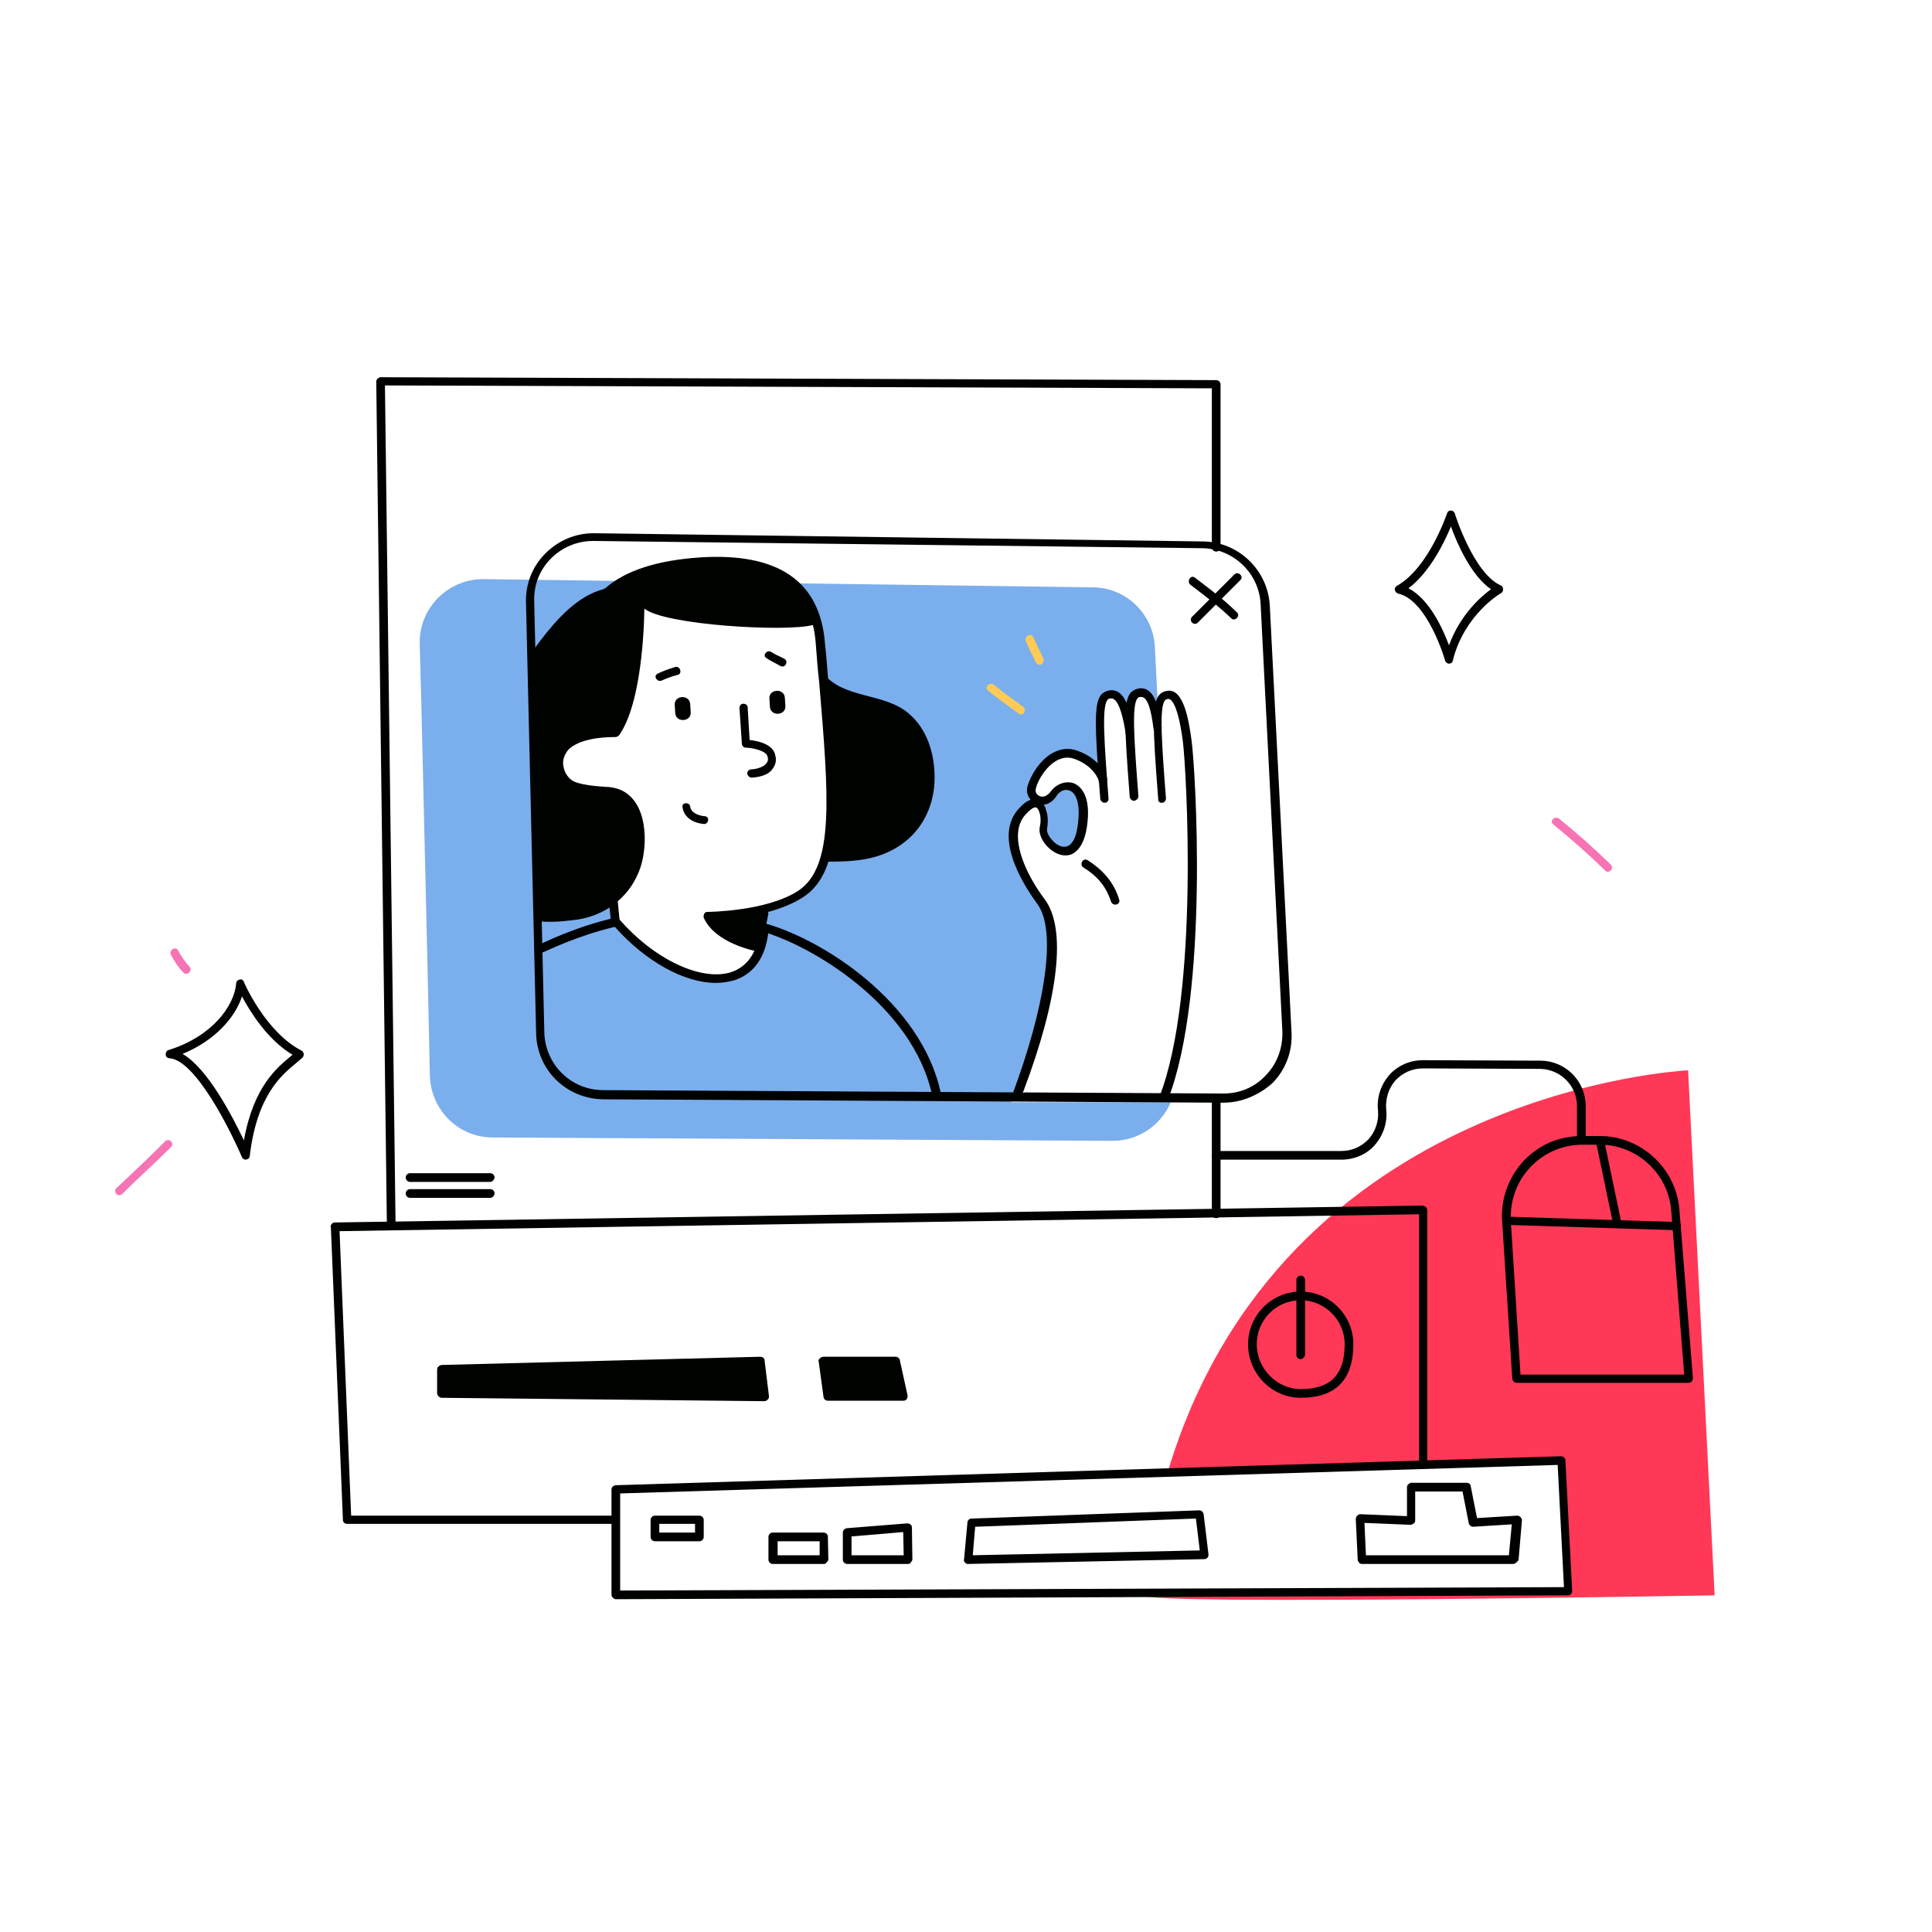
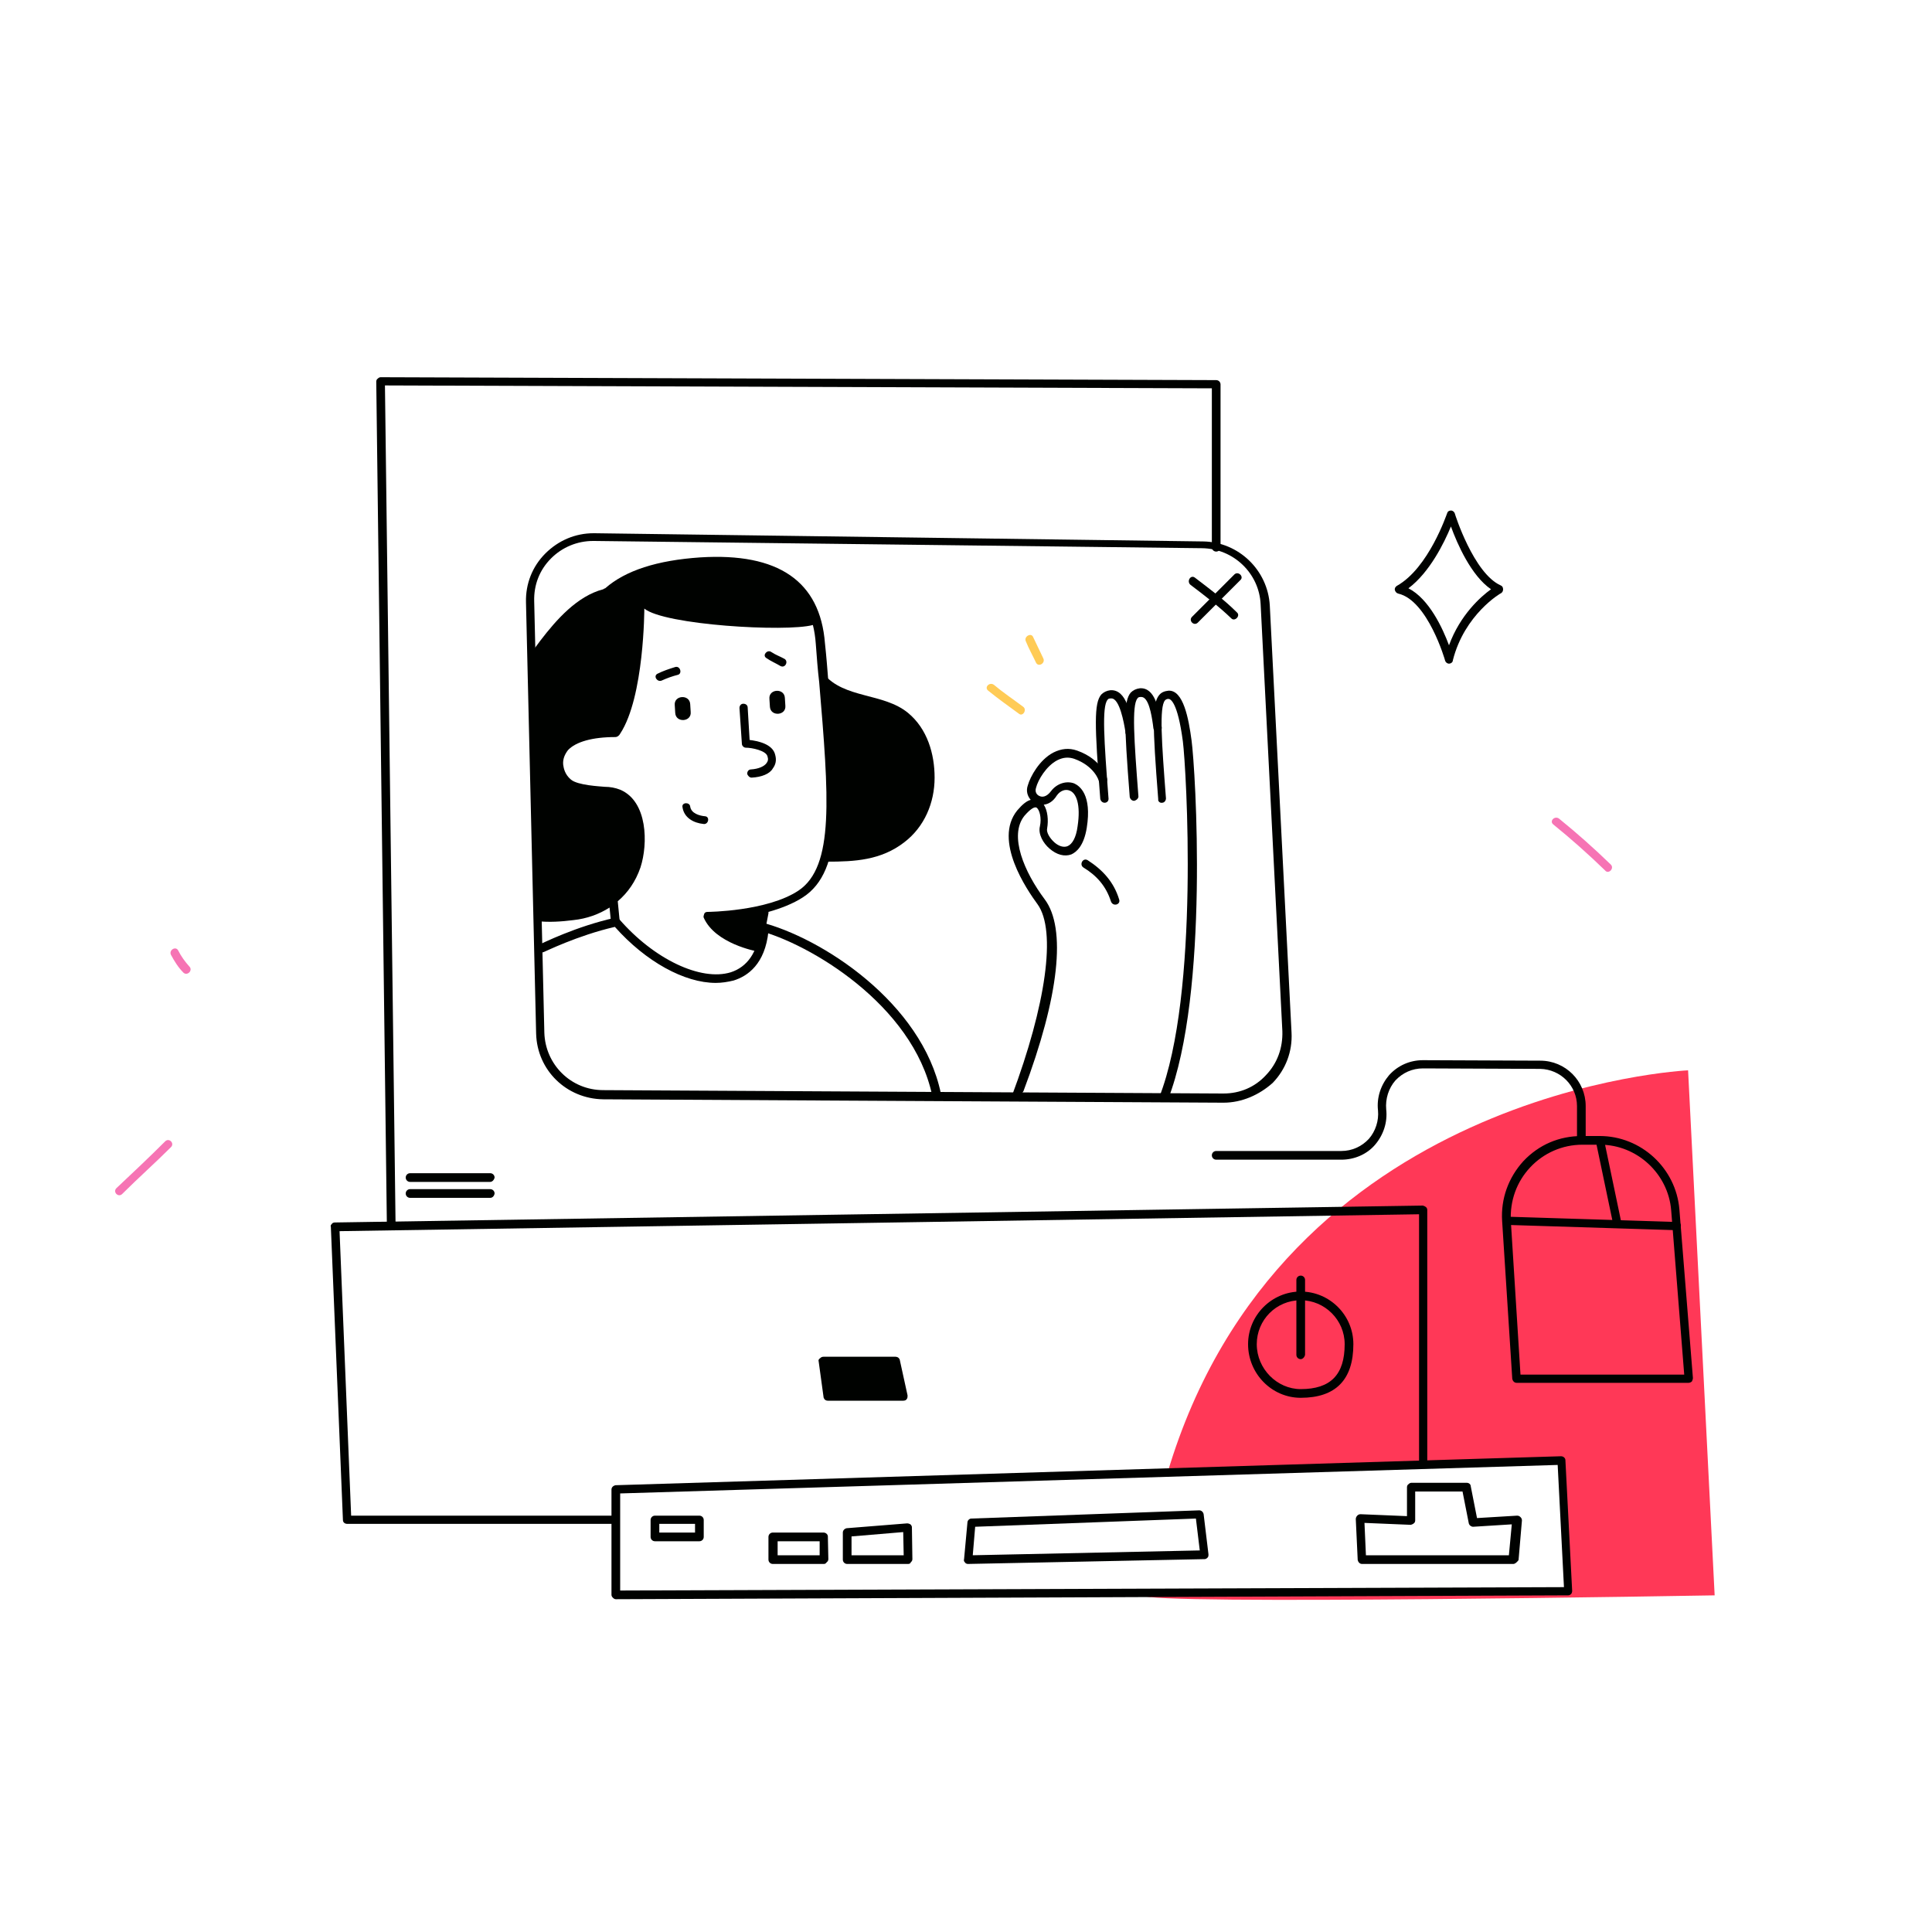
<svg xmlns="http://www.w3.org/2000/svg" id="Слой_1" x="0px" y="0px" viewBox="0 0 400 400" style="enable-background:new 0 0 400 400;" xml:space="preserve">
  <style type="text/css"> .st0{fill:#FF3857;} .st1{fill:#7BAEED;} .st2{fill:#000200;} .st3{fill:#FFCB56;} .st4{fill:#F674B4;} </style>
  <g id="Objects">
    <path class="st0" d="M355,330.3c0,0-118.5,2.1-118.3,0c0-0.1,0-0.3,0-0.4l87.9-0.3l-1.4-27.1l-81.5,2.5 c23.6-79.6,107.8-83.4,107.8-83.4L355,330.3z" />
-     <path class="st1" d="M209.3,228.2c3.5-7.9,6.3-16.3,7.6-24.8c2.1-13.4-2.2-18.5-3.4-20.2c-1.8-2.6-2.8-4.7-2.8-7.9 c-0.9-3.3-0.5-6.3,2.8-8.5c1.3-0.8,3.8,0.3,3.2,1.9c-1.6,4.8,2.3,9.4,5.5,6.8c1.9-1.5,2.4-7.1,2.4-9.5c-2.8-5.2-6.1-1-8.4-0.3 c-1.7,0.5-3.2-2.9-2-4.5c5.3-7.2,9.2-5.4,12.9-1c0.5-1.7,0.2,1.7,0.4,2c0-5.1-0.1-10.1-0.1-15.2c0-2.1,3-3.2,4.4-2.1 c2.5,1.9,1.6,5,2.2,7.5c0.1-2.7,0.2-4.2,0.2-7c0-2.8,4.6-1.8,4.6,1c0,1.2,0.7,0,0.7,1.2c0.1,0,0.2-0.1,0.3-0.1l-0.7-13.5 c-0.3-6.9-6-12.4-12.9-12.4l-126-1.7c-7.4-0.1-13.5,6-13.3,13.4l0.3,11l1.3,55.2l0.5,23.2c0.2,7.1,5.9,12.8,13,12.8l128.3,0.7 c5.5,0,10.1-3.3,12.1-8H209.3z M162.1,186c-2,1.7-3.9,3.7-4.7,6.2c-0.7,2-0.3,4.2-1.5,6.1c-2.3,3.6-6.3,4.2-10.2,3.7 c-9.6-1.3-18.6-6.7-18.5-17.2c0-3,1.5-7.5,0.5-10.4c-1-3.2-4.2-4.2-6.8-6.1c-3.3-2.3-6.4-5.1-6.7-9.3c-0.3-4.9,2.7-6.4,6.1-8.9 c8.2-6,8.4-14.7,10.7-23.8c0-0.7,0.3-1.4,1-1.8c9.2-4.4,22.8-5.3,31.9-0.5c7.5,3.9,6.7,13.8,7.3,21.5 C172,156.2,176.8,182.7,162.1,186z" />
    <path class="st2" d="M300,137.4c-0.4,0-0.7-0.3-0.8-0.6c0-0.1-3.6-12.5-9.7-13.9c-0.4-0.1-0.6-0.4-0.7-0.7 c-0.1-0.4,0.1-0.7,0.4-0.9c6.6-3.7,10.3-14.8,10.4-15c0.1-0.4,0.4-0.6,0.8-0.6l0,0c0.4,0,0.7,0.3,0.8,0.6c0,0.1,3.9,12.4,9.5,14.9 c0.3,0.1,0.5,0.4,0.5,0.8c0,0.3-0.1,0.6-0.4,0.8c-0.1,0-7.6,4.4-10,13.9C300.8,137.1,300.4,137.4,300,137.4 C300,137.4,300,137.4,300,137.4z M291.6,121.8c4.3,2.2,7.1,8.3,8.4,11.8c2.3-6.3,6.6-10.1,8.7-11.6c-4.1-2.8-7-9.4-8.3-13 C299,112.4,296,118.5,291.6,121.8z" />
-     <path class="st2" d="M50.9,240.1c-0.3,0-0.7-0.2-0.8-0.5c-2.4-5.6-9.6-20.1-15-20.5c-0.4,0-0.8-0.3-0.8-0.8c0-0.4,0.2-0.8,0.6-0.9 c9-2.8,13.6-9.1,14-13.8c0-0.4,0.3-0.7,0.7-0.8c0.4-0.1,0.8,0.1,0.9,0.5c0,0.1,4.5,10.4,11.9,14.2c0.3,0.1,0.4,0.4,0.5,0.7 c0,0.3-0.1,0.6-0.3,0.8c-0.4,0.3-0.8,0.7-1.3,1.1c-3,2.5-8.1,6.6-9.6,19.3C51.7,239.7,51.4,240,50.9,240.1 C51,240.1,50.9,240.1,50.9,240.1z M37.8,218.2c5.2,3,10.3,12.9,12.7,17.9c2-11.2,6.9-15.1,9.8-17.5c0.1-0.1,0.2-0.2,0.3-0.2 c-5.2-3.1-8.8-8.9-10.5-12.1C48.7,210.6,44.6,215.4,37.8,218.2z" />
    <path class="st3" d="M216,136.3c-0.7-1.5-1.4-2.9-2.1-4.4c-0.4-1-2-0.1-1.5,0.9c0.6,1.5,1.4,2.9,2.1,4.4 C215,138.2,216.5,137.3,216,136.3z" />
    <path class="st3" d="M211.8,146.3c-2-1.5-4.1-2.9-6-4.5c-0.9-0.7-2.1,0.5-1.2,1.2c2.1,1.7,4.2,3.2,6.4,4.8 C211.8,148.4,212.7,146.9,211.8,146.3z" />
    <path class="st4" d="M34.2,236.3c-3.3,3.3-6.7,6.5-10.1,9.7c-0.8,0.8,0.4,2,1.2,1.2c3.3-3.3,6.8-6.4,10.1-9.7 C36.2,236.7,35,235.5,34.2,236.3z" />
    <path class="st4" d="M39.2,200.1c-0.9-1-1.7-2.1-2.3-3.3c-0.5-1-2-0.1-1.5,0.9c0.7,1.3,1.5,2.6,2.6,3.7 C38.8,202.1,40,200.9,39.2,200.1z" />
    <path class="st4" d="M333.5,179c-3.4-3.3-7-6.5-10.7-9.5c-0.9-0.7-2.1,0.5-1.2,1.2c3.7,3,7.3,6.2,10.7,9.5 C333,181.1,334.3,179.8,333.5,179z" />
  </g>
  <g id="PC">
    <path class="st2" d="M256.1,126.8c-2.7-2.7-5.7-4.9-8.7-7.2c-0.9-0.7-1.8,0.8-0.9,1.5c2.9,2.2,5.8,4.4,8.4,6.9 C255.6,128.8,256.9,127.5,256.1,126.8z" />
-     <path class="st2" d="M255.6,118.9c-2.9,2.9-5.9,5.9-8.8,8.8c-0.8,0.8,0.4,2,1.2,1.2l8.8-8.8C257.6,119.4,256.4,118.2,255.6,118.9z" />
+     <path class="st2" d="M255.6,118.9c-2.9,2.9-5.9,5.9-8.8,8.8c-0.8,0.8,0.4,2,1.2,1.2l8.8-8.8C257.6,119.4,256.4,118.2,255.6,118.9" />
    <path class="st2" d="M253.3,228.3c0,0-0.1,0-0.1,0l-128.3-0.7c-7.6-0.1-13.7-6-13.9-13.6l-2.1-89.3c-0.1-3.8,1.3-7.4,4-10.1 c2.7-2.7,6.2-4.2,10-4.2c0.1,0,0.1,0,0.2,0l126,1.7c7.3,0.1,13.4,5.9,13.8,13.3l4.5,88.4c0.2,3.9-1.2,7.6-3.9,10.4 C260.7,226.7,257.1,228.3,253.3,228.3z M122.8,112c-3.3,0-6.4,1.3-8.7,3.6c-2.4,2.4-3.6,5.5-3.5,8.9l2.1,89.3 c0.2,6.6,5.5,11.9,12.2,11.9l128.3,0.7c0,0,0.1,0,0.1,0c3.4,0,6.5-1.3,8.8-3.8c2.4-2.5,3.5-5.7,3.4-9.1l0,0l-4.5-88.4 c-0.3-6.4-5.6-11.5-12.1-11.6L123,112C122.9,112,122.8,112,122.8,112z" />
    <path class="st2" d="M81,254.7c-0.5,0-0.9-0.4-0.9-0.9L77.9,79c0-0.2,0.1-0.5,0.3-0.6c0.2-0.2,0.4-0.3,0.6-0.3l173,0.6 c0.5,0,0.9,0.4,0.9,0.9v33.7c0,0.5-0.4,0.9-0.9,0.9c-0.5,0-0.9-0.4-0.9-0.9V80.4L79.7,79.8l2.2,174C81.9,254.3,81.5,254.7,81,254.7 L81,254.7z" />
-     <path class="st2" d="M250.9,227.5v23.8c0,0.5,0.4,0.9,0.9,0.9c0.5,0,0.9-0.4,0.9-0.9v-23.9C252.1,227.4,251.5,227.4,250.9,227.5z" />
    <path class="st2" d="M127.5,313.8H72.7l-2.4-58.9l223.5-3.5v52.1c0.6-0.2,1.1-0.3,1.7-0.4v-52.6c0-0.2-0.1-0.5-0.3-0.6 c-0.2-0.2-0.4-0.2-0.6-0.3l-225.3,3.5c-0.2,0-0.5,0.1-0.6,0.3c-0.2,0.2-0.3,0.4-0.2,0.6l2.5,60.7c0,0.5,0.4,0.8,0.9,0.8h55.8 c0-0.1-0.1-0.3-0.1-0.4C127.5,314.7,127.5,314.2,127.5,313.8z" />
-     <path class="st2" d="M91.5,282.6l65.9-1.7c0.3,0,0.6,0.1,0.8,0.4c0.1,0.1,0.1,0.3,0.1,0.4l0.9,7.3c0,0.3,0,0.5-0.2,0.7 c-0.2,0.2-0.4,0.4-0.7,0.4l-66.8-0.7c-0.1,0-0.3,0-0.4-0.1c-0.3-0.1-0.6-0.5-0.6-0.8v-4.9c0-0.2,0.1-0.4,0.1-0.5 C90.9,282.8,91.1,282.6,91.5,282.6z" />
    <path class="st2" d="M169.5,281.9l1,7.3c0,0.2,0.1,0.3,0.2,0.5c0.2,0.2,0.4,0.3,0.7,0.3h15.6c0.3,0,0.6-0.1,0.7-0.3 c0.2-0.2,0.2-0.5,0.2-0.8l-1.6-7.3c0-0.2-0.2-0.4-0.3-0.5s-0.4-0.2-0.6-0.2h-14.9c-0.3,0-0.5,0.1-0.7,0.3 C169.5,281.4,169.4,281.6,169.5,281.9z" />
    <path class="st2" d="M269.3,289.4c-6,0-10.9-5-10.9-11.1c0-6,4.9-10.9,10.9-10.9s10.9,4.9,10.9,10.9 C280.2,285.7,276.5,289.4,269.3,289.4z M269.3,269.2c-5.1,0-9.1,4.1-9.1,9.1c0,5.1,4.2,9.3,9.1,9.3c6.2,0,9.1-3,9.1-9.3 C278.4,273.3,274.3,269.2,269.3,269.2z" />
    <path class="st2" d="M269.3,281.4c-0.5,0-0.9-0.4-0.9-0.9V265c0-0.5,0.4-0.9,0.9-0.9c0.5,0,0.9,0.4,0.9,0.9v15.5 C270.1,281,269.7,281.4,269.3,281.4z" />
    <path class="st2" d="M101.5,244.7H84.9c-0.5,0-0.9-0.4-0.9-0.9c0-0.5,0.4-0.9,0.9-0.9h16.6c0.5,0,0.9,0.4,0.9,0.9 C102.3,244.3,101.9,244.7,101.5,244.7z" />
    <path class="st2" d="M101.5,248H84.9c-0.5,0-0.9-0.4-0.9-0.9c0-0.5,0.4-0.9,0.9-0.9h16.6c0.5,0,0.9,0.4,0.9,0.9 C102.3,247.7,101.9,248,101.5,248z" />
  </g>
  <g id="Woman">
    <path class="st2" d="M155.6,161c-0.4,0-0.8-0.4-0.9-0.8c0-0.5,0.3-0.9,0.8-0.9c1.5-0.1,2.7-0.6,3.2-1.3c0.3-0.4,0.4-0.8,0.2-1.4 c-0.3-1.2-3.2-1.8-4.5-1.8c-0.4,0-0.8-0.4-0.8-0.8l-0.5-7.4c0-0.5,0.3-0.9,0.8-0.9s0.9,0.3,0.9,0.8l0.4,6.7 c1.6,0.2,4.8,0.8,5.3,3.1c0.3,1.1,0.1,2-0.5,2.8C159.4,160.2,157.7,160.9,155.6,161C155.7,161,155.6,161,155.6,161z" />
    <path class="st2" d="M159.3,144.7l0.1,1.6c0.1,2.1,3.4,1.9,3.2-0.2l-0.1-1.6C162.4,142.4,159.1,142.6,159.3,144.7z" />
    <path class="st2" d="M139.7,146l0.1,1.6c0.1,2.1,3.4,1.9,3.2-0.2l-0.1-1.6C142.8,143.7,139.5,143.9,139.7,146z" />
    <path class="st2" d="M139.8,138.1c-1.3,0.4-2.5,0.8-3.7,1.4c-0.9,0.5,0,1.8,0.9,1.4c1.1-0.5,2.2-0.9,3.4-1.2 C141.3,139.4,140.8,137.8,139.8,138.1z" />
    <path class="st2" d="M162.4,136.4c-0.9-0.5-1.8-0.8-2.7-1.4c-0.8-0.6-1.9,0.6-1.1,1.2c1,0.7,2,1.1,3,1.7 C162.6,138.4,163.3,136.9,162.4,136.4z" />
    <path class="st2" d="M146,169c-1.2-0.1-2.9-0.6-3.1-2c-0.1-1-1.8-0.9-1.6,0.1c0.3,2.2,2.3,3.3,4.4,3.5 C146.7,170.7,147,169.1,146,169z" />
    <path class="st2" d="M193.8,227.5c-0.4,0-0.8-0.3-0.8-0.7c-4-18.8-25.5-31.5-36.1-34.2c-0.5-0.1-0.7-0.6-0.6-1.1 c0.1-0.5,0.6-0.7,1.1-0.6c12.7,3.2,33.5,16.7,37.4,35.5c0.1,0.5-0.2,0.9-0.7,1C193.9,227.5,193.9,227.5,193.8,227.5z" />
    <path class="st2" d="M148.2,203.5c-6.5,0-14.5-4.4-20.9-11.6c-7.8,1.8-14.6,5.2-14.7,5.2c-0.4,0.2-1,0-1.2-0.4 c-0.2-0.4,0-1,0.4-1.2c0.3-0.1,7.4-3.7,15.6-5.5c0.3-0.1,0.6,0,0.8,0.3c7.2,8.3,16.9,12.9,23.1,11c3.4-1.1,5.5-4.1,6-8.7 c0-0.5,0.5-0.8,1-0.8c0.5,0,0.8,0.5,0.8,1c-0.7,6.8-4.3,9.3-7.2,10.2C150.7,203.3,149.4,203.5,148.2,203.5z" />
    <path class="st2" d="M171.5,141.1c-0.2-2.5-0.4-5.2-0.7-7.9c-1-12.9-9.7-18.8-25.8-17.8c-8.9,0.6-15.5,2.7-19.7,6.4 c-0.1,0-0.3,0.1-0.4,0.2c-5.4,1.4-9.7,6.3-13,10.6c-0.7,0.9-1.4,1.9-2.1,2.9l1.3,55.2c2.6,0.3,5.2,0.1,7.6-0.2 c2.8-0.3,5.3-1.2,7.5-2.6l0.3,3c0,0.4,0.4,0.8,0.9,0.8c0,0,0.1,0,0.1,0c0.5,0,0.8-0.5,0.8-1l-0.4-4.1c2.1-1.8,3.7-4.1,4.7-7 c1.6-4.9,1.5-13.7-4.2-16.1c-1-0.4-2.1-0.6-3.2-0.6c-1-0.1-5.6-0.3-7-1.5c-1.3-1.1-1.5-2.4-1.6-3.1c-0.1-1.1,0.3-2.1,1-3 c1.6-1.7,5-2.7,9.8-2.7c0.4,0,0.8-0.3,1-0.7c5-7.6,5-25.9,5-25.9c4.1,3.4,29.3,4.9,34.9,3.4c0.3,1.2,0.5,2.5,0.6,3.9 c0.2,2.7,0.4,5.4,0.7,7.9c2,23.8,3.2,38.2-4.3,43.2c-6.5,4.3-18.7,4.4-18.8,4.4c-0.3,0-0.6,0.1-0.7,0.4s-0.2,0.6-0.1,0.8 c2.4,5.4,10.8,6.9,11.1,7c0,0,0.1,0,0.1,0c0.4,0,0.8-0.3,0.8-0.7l1.4-7.2c0-0.1,0-0.2,0-0.3c2.5-0.7,5.1-1.7,7.1-3 C174.8,180.3,173.6,165.6,171.5,141.1z" />
    <path class="st2" d="M188,147.6c-5.1-4.2-13.2-2.9-17.5-8.1c0.7,6.5,1.8,12.7,1.7,19.1c0.4,4,0.3,7.9-0.7,11.7 c0,2.7-0.1,5.4-0.3,8.1c5.8,0,11.2-0.3,16-4c4.2-3.2,6.3-8.2,6.3-13.4C193.5,156.1,192,150.9,188,147.6z" />
    <path class="st2" d="M211,226.5c-0.1,0-0.2,0-0.3-0.1c-0.4-0.2-1.3,1-1.2,0.5c7-18.7,9.3-34.2,5.3-39.7c-2.2-3-9.2-13.2-4.2-19.4 c1.1-1.3,2-2,2.8-2.2c-0.7-0.8-1-1.9-0.6-3c0.5-1.8,2.4-5.3,5.3-6.8c1.6-0.8,3.2-1,4.9-0.4c5.1,1.8,6.2,5.6,6.2,5.8 c0.1,0.5-0.1,1-0.6,1.1c-0.5,0.1-1-0.1-1.1-0.6c0-0.1-0.9-3.1-5.1-4.6c-1.2-0.4-2.3-0.3-3.5,0.3c-2.3,1.2-4,4.1-4.4,5.7 c-0.3,0.9,0.2,1.5,0.7,1.7c0.6,0.3,1.5,0.2,2.4-1c1.2-1.6,3.2-2.2,4.8-1.6c1.1,0.5,3.7,2.3,2.6,9.2c-0.6,3.7-2.1,5-3.2,5.5 c-1.4,0.5-3,0.1-4.5-1.2c-1.3-1.1-2.4-3-2-4.6c0.4-1.8-0.1-3.5-0.7-3.9c-0.4-0.2-1.2,0.2-2.5,1.7c-3.3,4.1,0,11.7,4.2,17.3 c4.5,6,3,20.1-4.4,39.7C211.7,226.3,211.4,226.5,211,226.5z M216.1,166.6c0.8,1.2,1,3.2,0.7,4.9c-0.2,0.8,0.5,2,1.5,2.9 c0.9,0.8,1.9,1.1,2.7,0.8c1-0.4,1.8-1.8,2.1-4.1c0.7-4.6-0.3-6.9-1.6-7.4c-0.9-0.4-2,0-2.7,1C218,166,217,166.5,216.1,166.6z" />
    <path class="st2" d="M228.7,166.2c-0.4,0-0.8-0.3-0.9-0.8c-1.2-15.4-1.3-19.8,0.2-21.6c0.5-0.5,1.1-0.8,1.9-0.9 c3.4-0.2,4.2,5.1,4.8,8.3l0,0.2c0.1,0.5-0.2,0.9-0.7,1c-0.5,0.1-0.9-0.2-1-0.7l0-0.2c-0.3-1.9-1.2-6.9-2.9-6.9c0,0,0,0-0.1,0 c-0.4,0-0.6,0.1-0.7,0.3c-1.2,1.4-0.7,8.6,0.2,20.3C229.6,165.8,229.2,166.2,228.7,166.2C228.7,166.2,228.7,166.2,228.7,166.2z" />
    <path class="st2" d="M234.8,165.8c-0.4,0-0.8-0.3-0.9-0.8c-1.2-15.4-1.3-19.8,0.2-21.6c0.5-0.5,1.1-0.8,1.9-0.9 c3.1-0.2,3.9,4.2,4.4,7.2l0.1,0.8c0.1,0.5-0.2,0.9-0.7,1s-0.9-0.2-1-0.7l-0.1-0.8c-0.3-2.1-0.9-5.7-2.4-5.7c0,0,0,0-0.1,0 c-0.4,0-0.6,0.1-0.7,0.3c-1.2,1.4-0.7,8.6,0.2,20.3C235.7,165.3,235.3,165.7,234.8,165.8C234.8,165.8,234.8,165.8,234.8,165.8z" />
    <path class="st2" d="M240.6,166.2c0.5,0,0.8-0.5,0.8-0.9c-0.9-11.7-1.4-18.9-0.2-20.3c0.1-0.1,0.3-0.3,0.7-0.3h0 c0.4,0,1.9,0.5,3,8.8c0.7,5.5,3.5,52.3-4.9,73.7c-0.1,0.1-0.1,0.3,0,0.5c0,0,0,0,0.1,0c0.6,0,1.1,0,1.7,0 c8.6-22.1,5.7-68.5,4.9-74.4c-0.6-4.5-1.7-10.5-4.8-10.3c-0.8,0.1-1.4,0.3-1.9,0.9c-1.5,1.8-1.4,6.2-0.2,21.6 C239.7,165.9,240.2,166.3,240.6,166.2z" />
    <path class="st2" d="M231.7,186.2c-1.1-3.6-3.4-6.1-6.5-8.1c-1-0.6-1.8,0.9-0.9,1.5c2.8,1.7,4.7,3.9,5.7,7 C230.4,187.8,232.1,187.3,231.7,186.2z" />
  </g>
  <g id="Keyboard">
    <path class="st2" d="M127.5,331.1c-0.2,0-0.4-0.1-0.6-0.3c-0.2-0.2-0.3-0.4-0.3-0.6v-21.8c0-0.5,0.4-0.8,0.8-0.9l195.8-6 c0.5,0,0.9,0.4,0.9,0.8l1.4,27.1c0,0.2-0.1,0.5-0.2,0.6c-0.2,0.2-0.4,0.3-0.6,0.3L127.5,331.1L127.5,331.1z M128.4,309.2v20.1 l195.4-0.7l-1.3-25.3L128.4,309.2z" />
    <path class="st2" d="M200.4,323.8c-0.2,0-0.5-0.1-0.6-0.3c-0.2-0.2-0.3-0.4-0.2-0.7l0.7-7.6c0-0.4,0.4-0.8,0.8-0.8l47.2-1.7 c0,0,0,0,0,0c0.4,0,0.8,0.3,0.9,0.8l1,8.3c0,0.3,0,0.5-0.2,0.7c-0.2,0.2-0.4,0.3-0.6,0.3L200.4,323.8L200.4,323.8z M201.9,316.1 l-0.5,5.9l47-1l-0.8-6.6L201.9,316.1z" />
    <path class="st2" d="M144.8,319.1h-9.2c-0.5,0-0.9-0.4-0.9-0.9v-3.5c0-0.5,0.4-0.9,0.9-0.9h9.2c0.5,0,0.9,0.4,0.9,0.9v3.5 C145.7,318.7,145.3,319.1,144.8,319.1z M136.5,317.3h7.4v-1.8h-7.4V317.3z" />
    <path class="st2" d="M313.3,323.8H282c-0.5,0-0.8-0.4-0.9-0.8l-0.4-8.5c0-0.2,0.1-0.5,0.3-0.7c0.2-0.2,0.4-0.3,0.7-0.3l9.6,0.4l0-6 c0-0.2,0.1-0.5,0.3-0.6c0.2-0.2,0.4-0.3,0.6-0.3h11.5c0.4,0,0.8,0.3,0.8,0.7l1.3,6.6l8.3-0.5c0.3,0,0.5,0.1,0.7,0.3 c0.2,0.2,0.3,0.4,0.3,0.7l-0.7,8.2C314.1,323.4,313.7,323.8,313.3,323.8z M282.8,322h29.6l0.6-6.4l-8,0.5c-0.4,0-0.8-0.3-0.9-0.7 l-1.3-6.6H293l0,6c0,0.2-0.1,0.5-0.3,0.6c-0.2,0.2-0.4,0.2-0.6,0.3l-9.6-0.4L282.8,322z" />
    <path class="st2" d="M188,323.8h-12.6c-0.5,0-0.9-0.4-0.9-0.9v-5.6c0-0.4,0.3-0.8,0.8-0.9l12.5-1c0.3,0,0.5,0.1,0.7,0.2 c0.2,0.2,0.3,0.4,0.3,0.6l0.1,6.6c0,0.2-0.1,0.5-0.3,0.6C188.5,323.7,188.3,323.8,188,323.8z M176.3,322h10.8l-0.1-4.8l-10.7,0.9 V322L176.3,322z" />
    <path class="st2" d="M170.6,323.8H160c-0.5,0-0.9-0.4-0.9-0.9v-4.7c0-0.5,0.4-0.9,0.9-0.9h10.5c0.5,0,0.9,0.4,0.9,0.8l0.1,4.7 c0,0.2-0.1,0.5-0.3,0.6C171,323.7,170.8,323.8,170.6,323.8z M160.9,322h8.8l0-2.9h-8.7V322z" />
  </g>
  <g id="Mouse">
    <path class="st2" d="M349.6,286.3H314c-0.5,0-0.8-0.4-0.9-0.8l-2.1-32.7l0,0c-0.3-4.6,1.3-9,4.4-12.4c3.2-3.4,7.4-5.2,12.1-5.2h3.7 c8.6,0,15.8,6.7,16.5,15.2l2.8,34.9c0,0.2-0.1,0.5-0.2,0.7C350.1,286.2,349.8,286.3,349.6,286.3z M314.8,284.6h33.9l-2.7-34 c-0.6-7.6-7.1-13.6-14.7-13.6h-3.7c-4.1,0-8,1.7-10.8,4.7c-2.8,3-4.2,6.9-4,11.1L314.8,284.6z" />
    <path class="st2" d="M347.1,254.7L347.1,254.7l-35.2-1.1c-0.5,0-0.9-0.4-0.8-0.9c0-0.5,0.4-0.8,0.9-0.8l35.2,1.1 c0.5,0,0.9,0.4,0.8,0.9C347.9,254.4,347.6,254.7,347.1,254.7z" />
    <path class="st2" d="M277.7,240.1h-25.9c-0.5,0-0.9-0.4-0.9-0.9s0.4-0.9,0.9-0.9h25.9c2.2,0,4.2-0.9,5.7-2.5 c1.4-1.6,2.1-3.8,1.9-5.9c-0.3-2.7,0.6-5.3,2.3-7.3c1.8-2,4.3-3.1,7-3.1h0l24.3,0.1c5.2,0,9.4,4.2,9.4,9.4v6.4 c0,0.5-0.4,0.9-0.9,0.9c-0.5,0-0.9-0.4-0.9-0.9v-6.4c0-4.2-3.4-7.6-7.6-7.7l-24.3-0.1h0c-2.2,0-4.2,0.9-5.7,2.5 c-1.4,1.6-2.1,3.8-1.9,6c0.3,2.7-0.6,5.3-2.3,7.3C283,239,280.4,240.1,277.7,240.1z" />
    <path class="st2" d="M334.8,254.2c-0.4,0-0.8-0.3-0.8-0.7l-3.6-17.2c-0.1-0.5,0.2-0.9,0.7-1c0.5-0.1,0.9,0.2,1,0.7l3.6,17.2 c0.1,0.5-0.2,0.9-0.7,1C334.9,254.2,334.9,254.2,334.8,254.2z" />
  </g>
</svg>